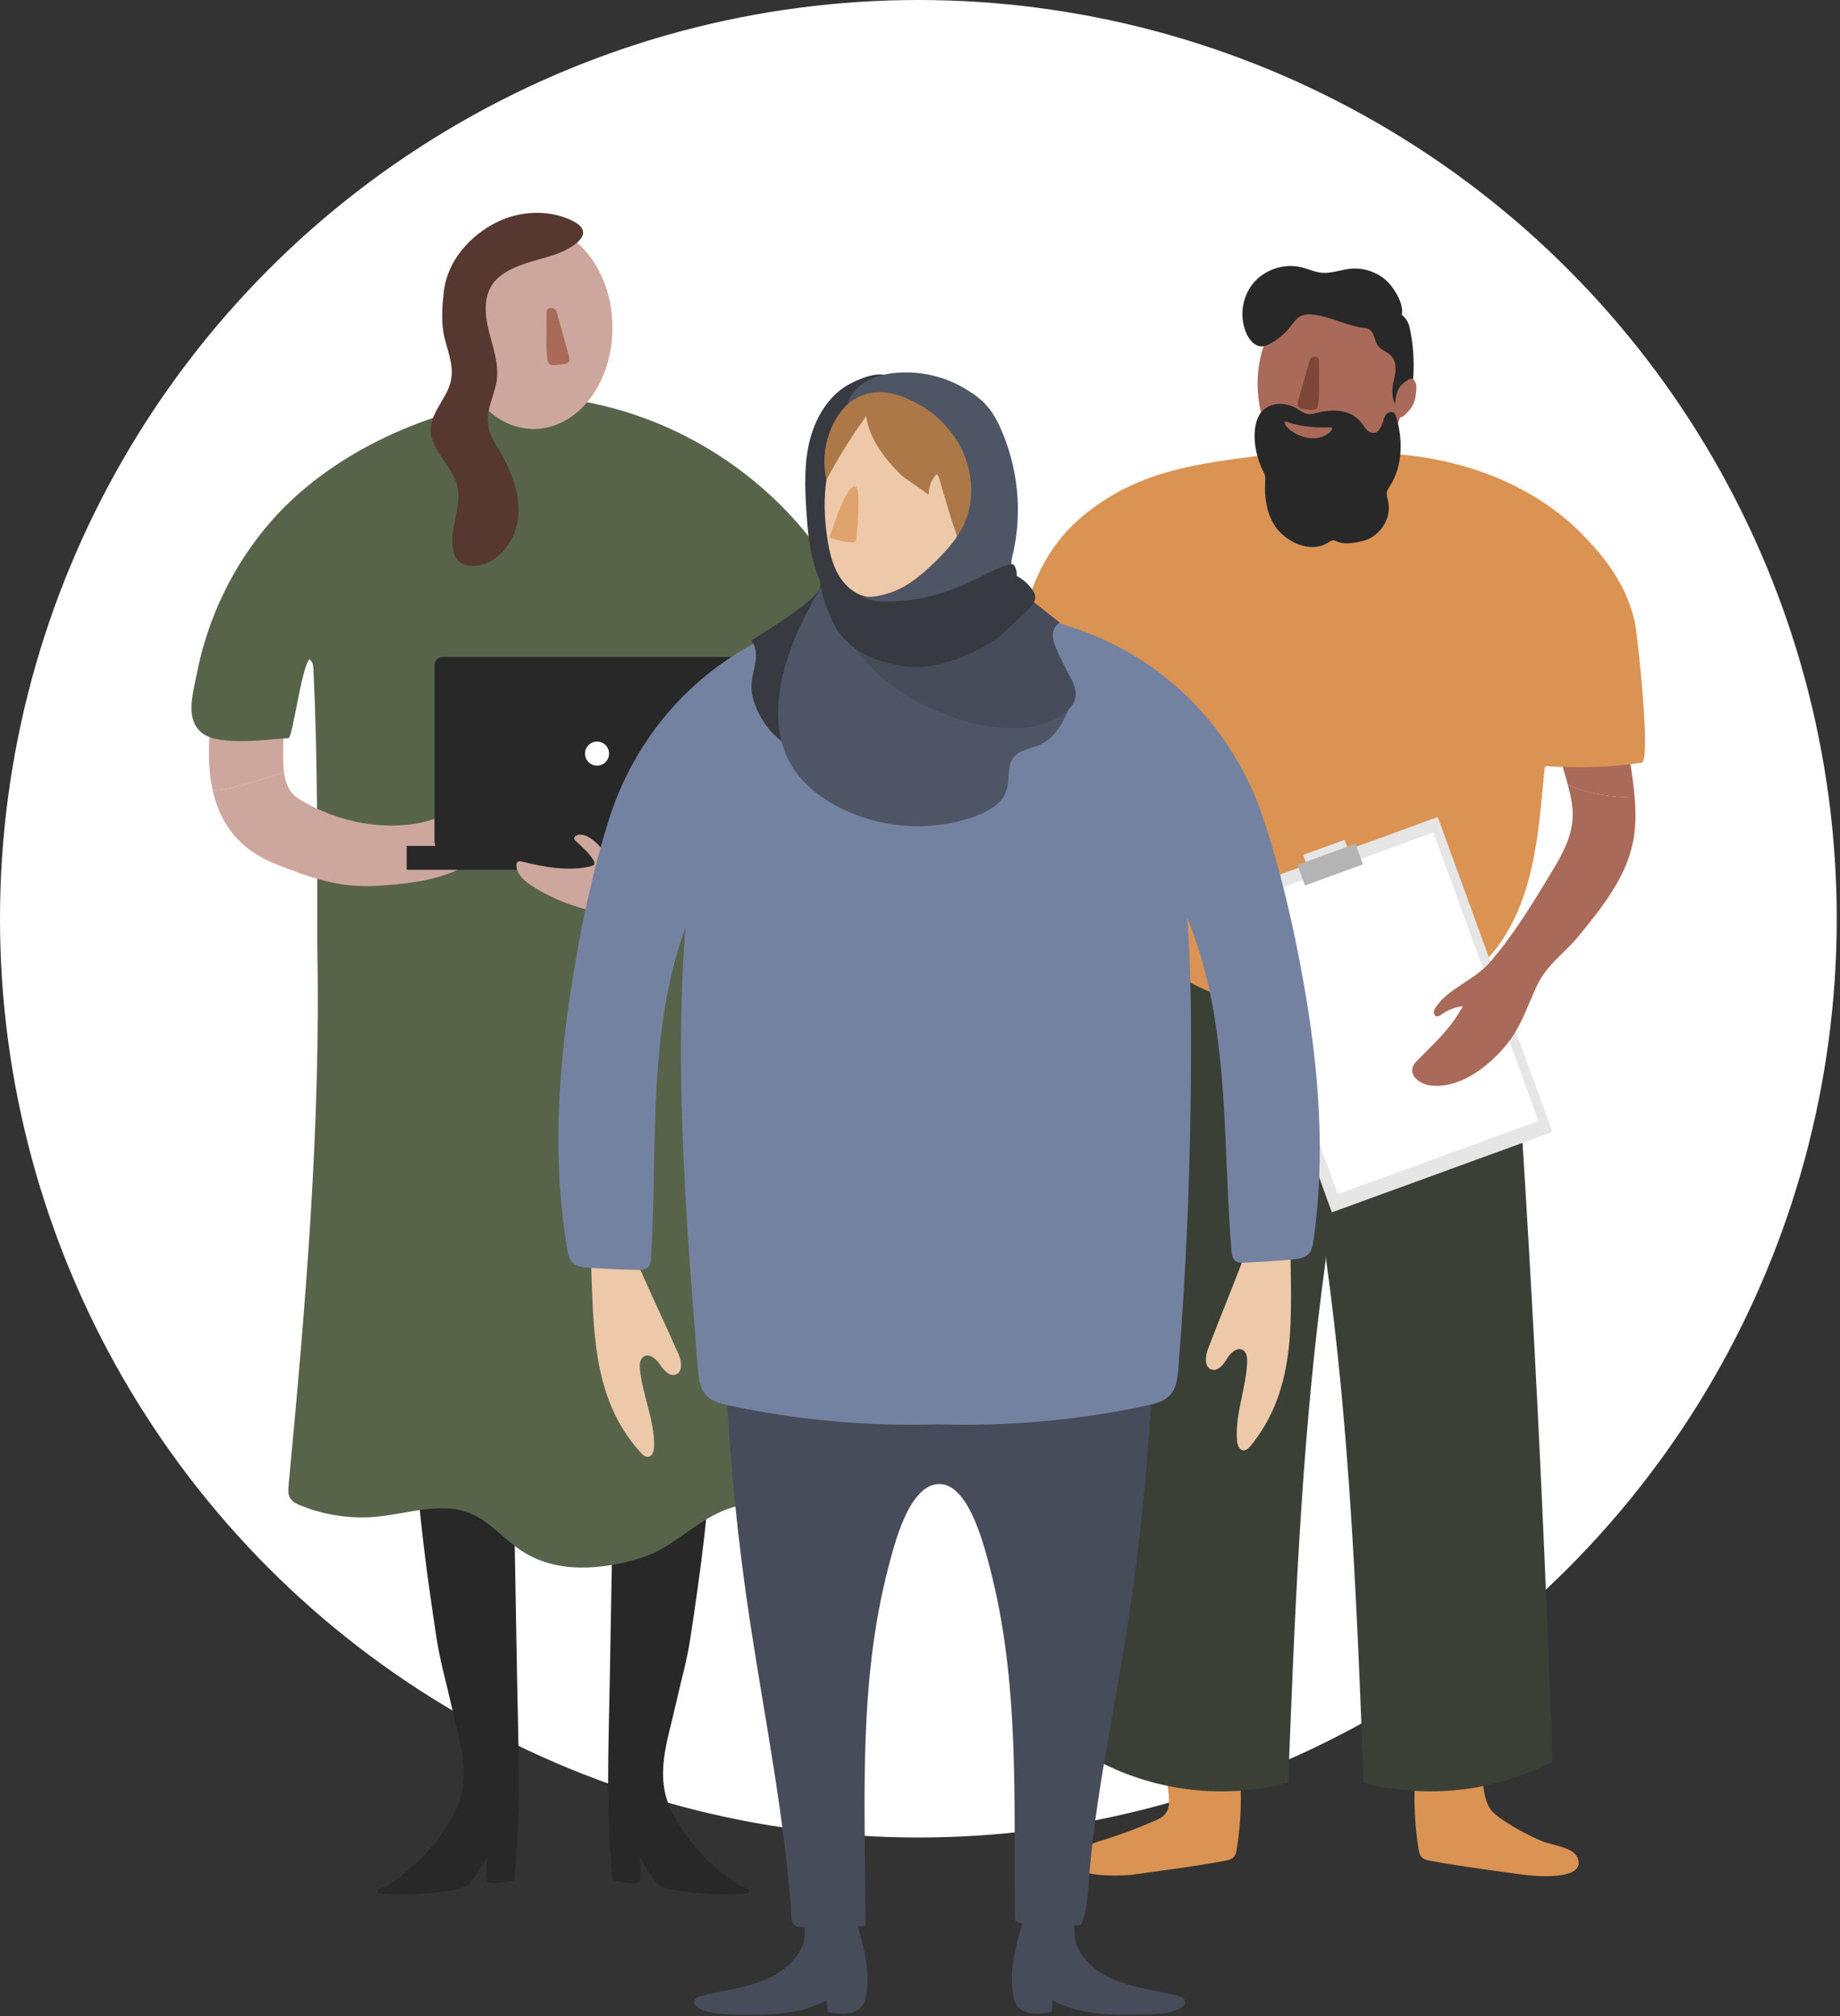
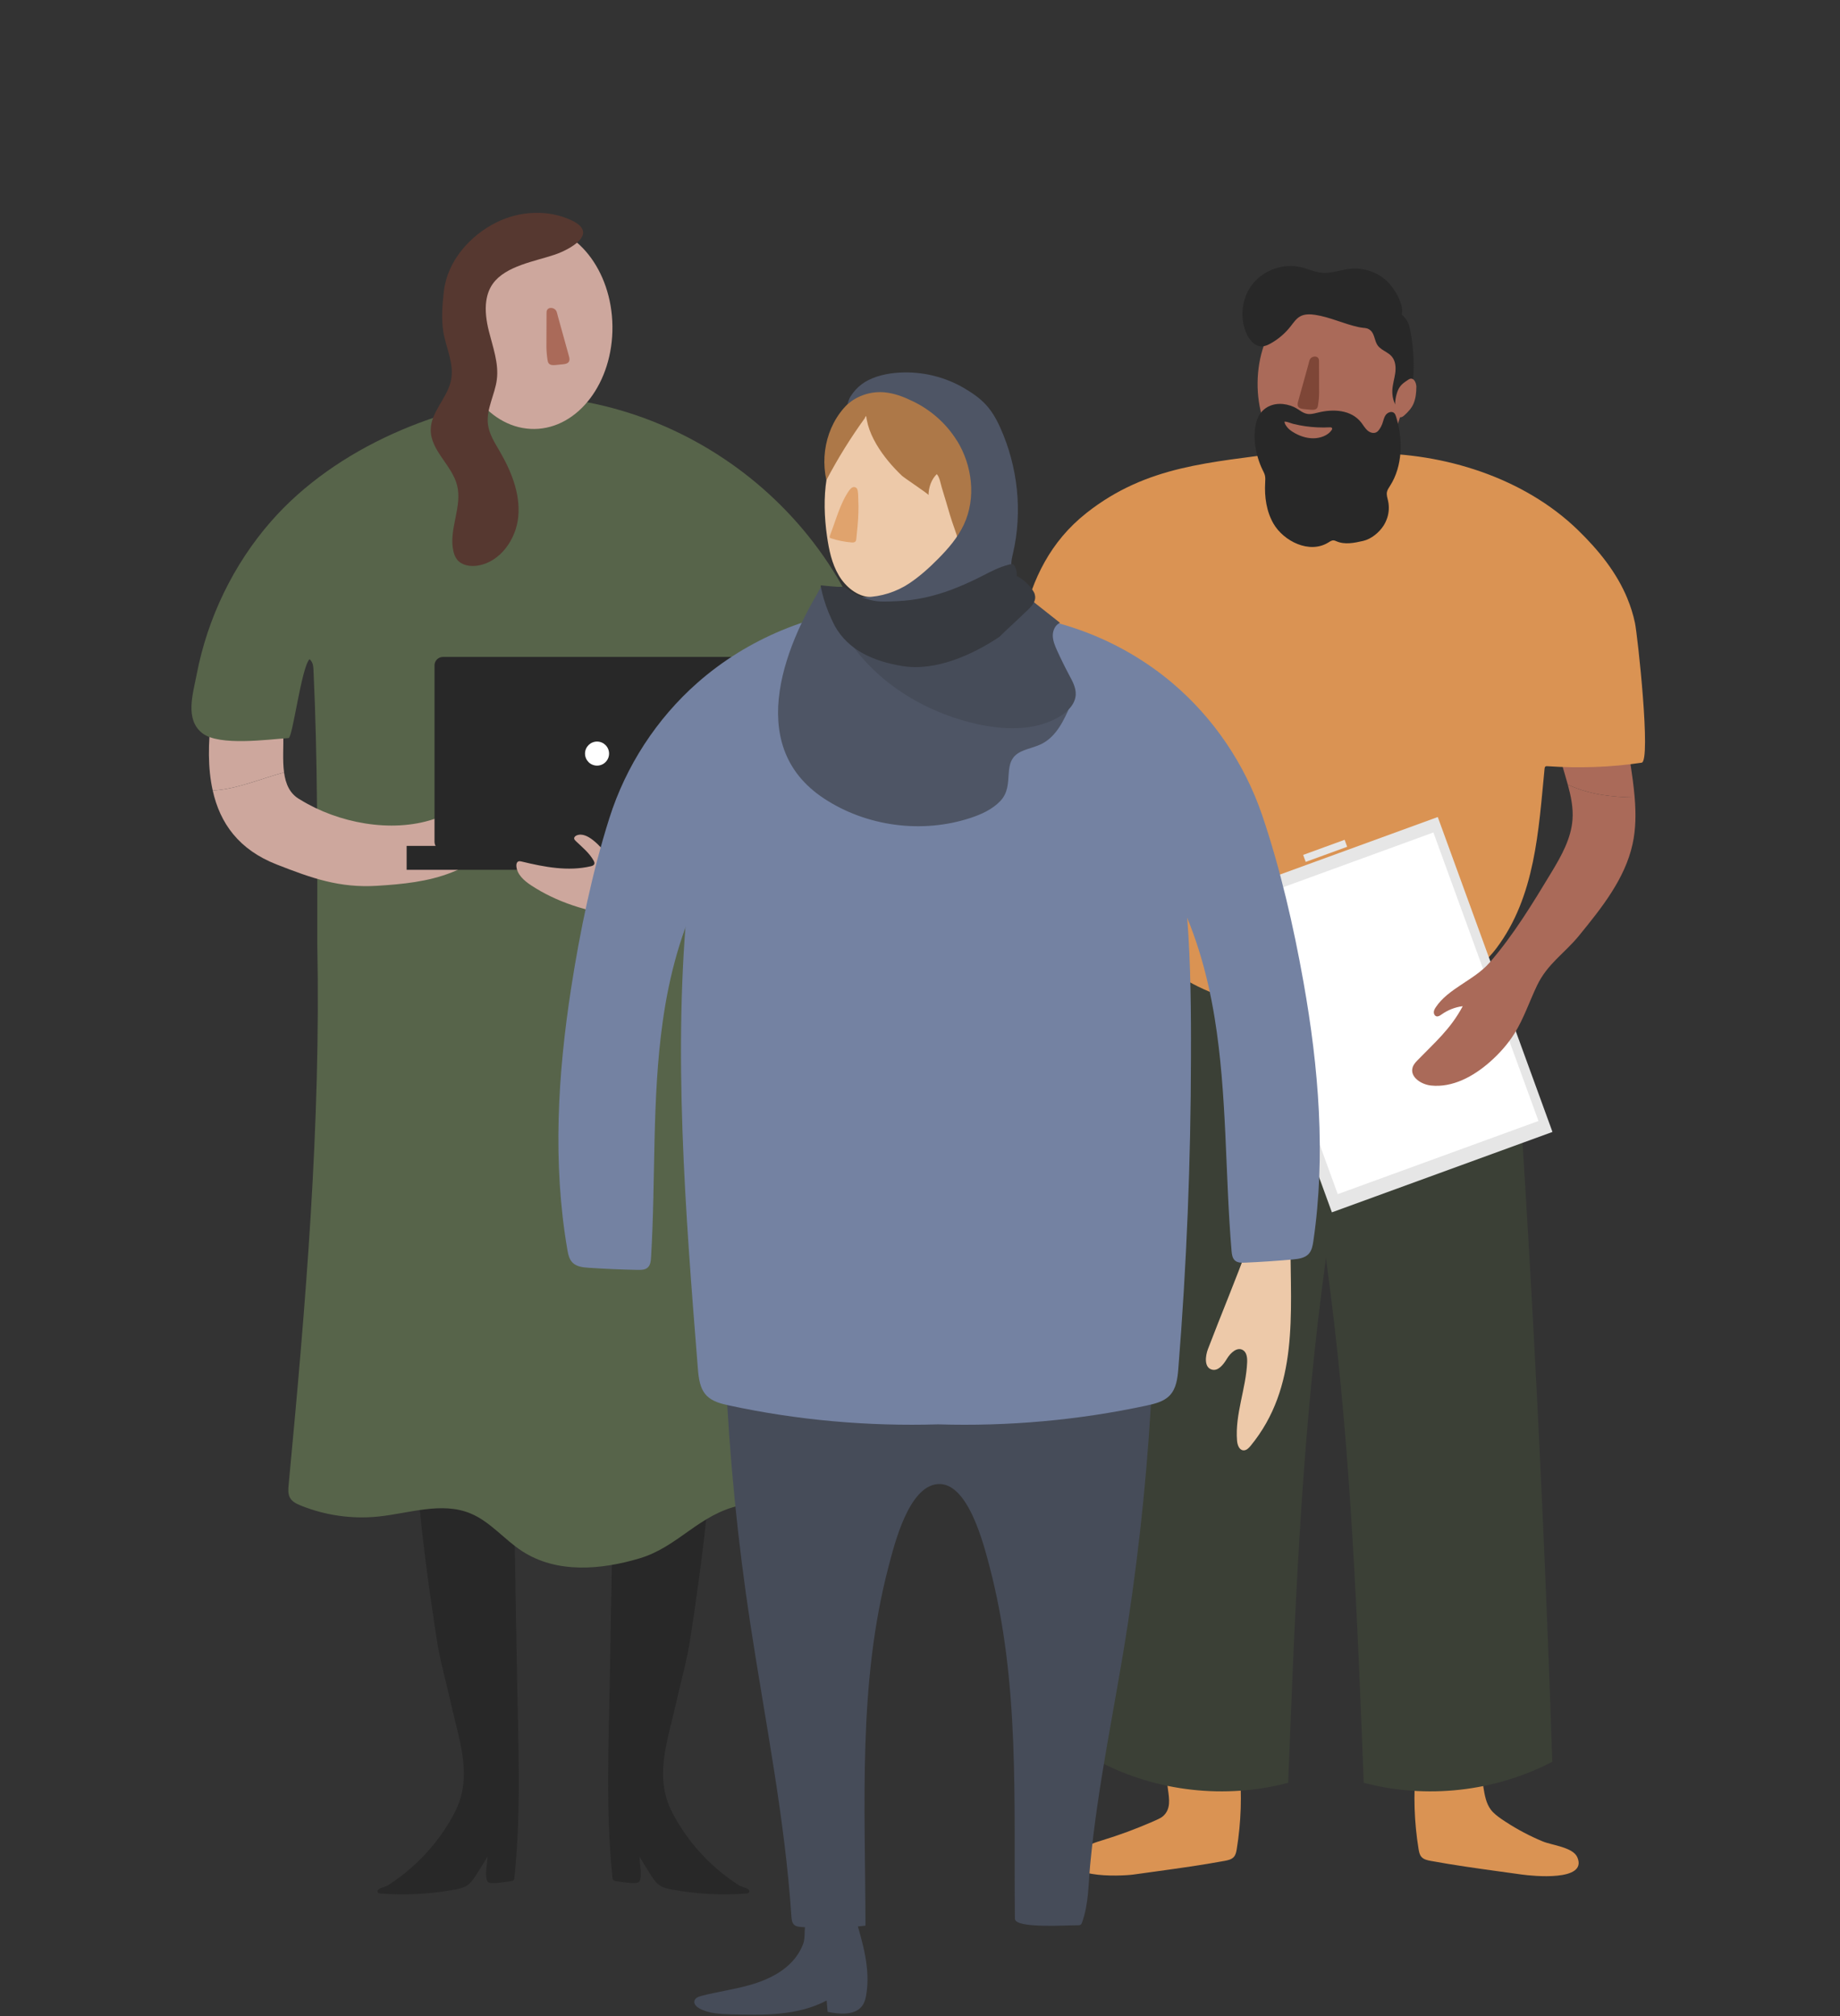
<svg xmlns="http://www.w3.org/2000/svg" width="346" height="379" viewBox="0 0 346 379" fill="none">
  <rect x="0" y="0" width="346" height="379" fill="#333333" stroke="none" />
  <g clip-path="url(#clip0_6635_95297)">
-     <circle cx="172.694" cy="172.694" r="172.694" fill="white" />
    <path d="M216.427 342.544C213.478 343.824 210.458 344.933 207.391 345.877C205.97 346.313 204.478 346.749 203.422 347.787C197.884 353.237 210.847 352.665 213.089 352.358C214.51 352.164 215.925 351.963 217.347 351.769C221.67 351.173 225.993 350.571 230.287 349.781C230.924 349.663 231.602 349.516 232.027 349.026C232.375 348.631 232.475 348.082 232.563 347.563C233.389 342.509 233.554 337.348 233.065 332.252C233.029 331.899 232.976 331.509 232.717 331.262C232.445 331.008 232.038 330.984 231.673 330.973C229.29 330.914 222.673 329.522 220.75 331.244C217.577 334.093 221.605 338.699 218.751 341.335C218.403 341.654 217.966 341.86 217.536 342.055C217.17 342.22 216.804 342.385 216.433 342.544H216.427Z" fill="#DA9353" />
    <path d="M283.226 342.503C285.402 343.919 287.703 345.128 290.097 346.124C291.843 346.85 295.777 347.204 296.603 349.097C298.625 353.744 287.992 352.606 286.228 352.358C284.807 352.164 283.391 351.963 281.97 351.769C277.647 351.173 273.324 350.571 269.03 349.781C268.393 349.663 267.715 349.516 267.29 349.026C266.942 348.631 266.842 348.083 266.753 347.564C265.928 342.509 265.763 337.348 266.252 332.253C266.287 331.899 266.341 331.51 266.6 331.262C266.871 331.008 267.278 330.985 267.644 330.973C270.239 330.908 272.805 330.236 275.406 330.395C279.021 330.613 278.443 332.913 278.956 336.015C279.192 337.466 279.457 338.976 280.336 340.15C280.879 340.869 281.616 341.412 282.353 341.925C282.642 342.12 282.925 342.314 283.22 342.503H283.226Z" fill="#DA9353" />
    <path d="M249.248 237.102C251.549 220.104 254.262 203.001 253.141 185.826C252.587 177.28 251.053 174.744 242.177 175.151C234.044 175.528 225.999 177.339 219.853 183.019C212.027 190.249 213.059 204.027 212.446 213.617C211.62 226.669 210.859 239.721 210.163 252.779C208.771 278.894 207.645 305.022 206.778 331.156C217.565 336.782 230.47 338.221 242.236 335.101C243.427 304.279 244.624 273.409 248.505 242.811C248.747 240.906 249.001 239.007 249.254 237.102H249.248Z" fill="#3B4036" />
    <path d="M249.425 237.102C247.125 220.104 244.412 203.001 245.533 185.826C246.087 177.28 247.621 174.744 256.497 175.151C264.63 175.528 272.675 177.339 278.82 183.019C286.647 190.249 285.615 204.027 286.228 213.617C287.054 226.669 287.815 239.721 288.511 252.779C289.902 278.894 291.029 305.022 291.896 331.156C281.109 336.782 268.204 338.221 256.438 335.101C255.247 304.279 254.049 273.409 250.168 242.811C249.927 240.906 249.673 239.007 249.419 237.102H249.425Z" fill="#3B4036" />
    <path d="M209.656 114.951C199.494 112.704 195.601 110.457 193.148 121.38C191.626 128.139 192.204 135.163 191.019 141.958C190.128 147.042 189.244 152.261 190.234 157.327C191.514 163.868 195.767 169.43 199.895 174.738C203.971 179.969 208.046 185.207 212.115 190.438C213.136 191.747 214.15 193.057 215.171 194.366C215.619 194.944 217.547 198.194 218.19 198.241C219.647 198.347 222.525 192.16 223.316 190.892C223.433 190.704 223.557 190.497 223.557 190.273C223.557 190.002 223.38 189.76 223.215 189.548C221.239 187.029 219.635 184.34 217.718 181.768C213.201 175.711 209.049 169.394 205.303 162.86C203.528 159.769 201.812 156.496 201.629 152.957C201.487 150.085 202.372 147.266 203.257 144.517C206.005 135.942 208.754 127.36 211.502 118.785C211.832 117.747 212.121 116.479 211.355 115.688C210.924 115.24 210.275 115.087 209.662 114.951H209.656Z" fill="#B18264" />
    <path d="M306.564 143.296C305.538 136.478 306.275 129.466 304.913 122.677C302.713 111.696 298.767 113.854 288.558 115.865C287.944 115.989 287.29 116.131 286.847 116.567C286.069 117.34 286.323 118.62 286.629 119.664C289.177 128.304 291.725 136.944 294.273 145.585C294.462 146.216 294.644 146.853 294.815 147.49C299.009 149.407 303.196 149.825 307.39 149.902C307.207 147.696 306.888 145.484 306.558 143.302L306.564 143.296Z" fill="#AA6A59" />
    <path d="M306.021 112.498C304.016 107.632 300.666 103.474 296.785 99.694C286.611 89.779 271.501 85.09 257.5 85.214C254.828 84.766 252.138 84.388 249.443 84.194C246.748 84.324 244.047 84.642 241.363 85.031C227.757 87.001 215.749 87.391 204.313 96.414C190.618 107.225 191.19 124.518 189.067 140.631C188.978 141.291 188.913 142.023 189.314 142.553C189.698 143.055 190.376 143.202 190.995 143.296C196.604 144.193 202.272 143.739 207.881 143.432C207.627 143.45 208.488 155.617 208.618 156.655C209.526 163.968 211.036 171.482 215.324 177.475C221.682 186.351 235.795 190.155 248.205 190.733C260.62 190.438 274.822 186.964 281.386 178.241C288.711 168.504 289.307 156.089 290.445 144.494C290.457 144.346 290.486 144.187 290.598 144.093C290.705 144.004 290.864 144.01 290.999 144.022C296.856 144.417 302.878 144.24 308.699 143.361C310.516 143.084 307.932 119.398 307.443 117.08C307.107 115.488 306.623 113.966 306.021 112.51V112.498Z" fill="#DA9353" />
    <path d="M270.364 153.572L228.886 168.685L250.454 227.879L291.932 212.766L270.364 153.572Z" fill="#E6E6E6" />
    <path d="M269.541 156.477L231.798 170.229L251.557 224.458L289.3 210.706L269.541 156.477Z" fill="white" />
-     <path d="M254.881 158.598L243.981 162.569L245.392 166.443L256.292 162.471L254.881 158.598Z" fill="#B4B4B4" />
    <path d="M252.847 157.852L245.05 160.693L245.528 162.007L253.325 159.166L252.847 157.852Z" fill="#E6E6E6" />
    <path d="M294.815 147.484C295.405 149.643 295.865 151.837 295.7 154.054C295.441 157.587 293.642 160.819 291.802 163.868C288.275 169.707 284.553 175.847 280.053 180.996C277.246 184.216 272.297 185.808 269.974 189.353C269.791 189.63 269.626 189.931 269.62 190.261C269.608 190.592 269.797 190.945 270.115 191.034C270.457 191.122 270.793 190.886 271.082 190.68C272.256 189.848 273.636 189.306 275.058 189.129C272.787 193.405 269.814 195.941 266.517 199.332C266.128 199.727 265.757 200.17 265.615 200.706C265.137 202.464 267.255 203.844 269.071 204.039C273.135 204.481 277.063 202.334 280.13 199.639C281.899 198.082 283.497 196.307 284.754 194.313C286.529 191.482 287.585 188.268 289.024 185.254C290.988 181.137 294.202 179.209 296.927 175.865C301.179 170.657 305.556 165.195 306.989 158.684C307.626 155.8 307.632 152.851 307.39 149.896C303.196 149.814 299.009 149.401 294.815 147.484Z" fill="#AA6A59" />
    <path d="M264.211 72.208C264.325 62.362 258.209 54.309 250.552 54.221C242.894 54.132 236.595 62.043 236.481 71.889C236.368 81.735 242.484 89.789 250.141 89.877C257.798 89.965 264.098 82.055 264.211 72.208Z" fill="#AA6A59" />
    <path d="M260.714 66.205C261.086 66.435 261.439 66.689 261.717 67.013C262.424 67.851 262.513 69.054 262.365 70.139C262.212 71.224 261.864 72.28 261.817 73.377C261.776 74.415 262.029 75.689 262.702 76.509C263.651 77.665 264.742 77.158 265.043 75.813C266.093 71.089 266.087 66.152 265.043 61.44C264.624 59.553 262.713 58.22 260.914 57.789C259.068 57.347 257.034 57.789 255.542 58.963C255.217 59.216 254.899 59.535 254.846 59.948C254.769 60.591 255.376 61.104 255.972 61.346C256.574 61.581 257.252 61.688 257.73 62.118C258.496 62.808 258.455 64.029 259.033 64.884C259.44 65.48 260.095 65.822 260.708 66.205H260.714Z" fill="#282828" />
    <path d="M239.204 64.401C239.11 64.454 239.016 64.513 238.921 64.566C238.396 64.855 237.83 65.114 237.234 65.114C235.99 65.114 235.029 64.005 234.486 62.885C233.017 59.836 233.466 55.961 235.589 53.33C237.712 50.7 241.404 49.444 244.695 50.234C245.987 50.547 247.214 51.142 248.535 51.266C250.34 51.437 252.097 50.706 253.902 50.523C256.355 50.275 258.909 51.101 260.732 52.77C262.106 54.026 264.506 57.73 263.374 59.671C262.076 61.894 257.564 61.929 255.488 61.487C252.699 60.891 250.086 59.594 247.267 59.175C246.335 59.039 245.326 59.01 244.501 59.464C243.722 59.889 243.215 60.679 242.666 61.375C241.717 62.584 240.537 63.616 239.21 64.401H239.204Z" fill="#282828" />
    <path d="M248.051 73.802C248.045 71.861 248.039 69.921 248.033 67.981C248.033 67.786 248.033 67.585 247.951 67.414C247.744 66.966 247.143 66.942 246.754 67.137C246.223 67.403 246.211 67.863 246.064 68.411C245.415 70.747 244.766 73.076 244.117 75.412C244.023 75.748 243.934 76.131 244.117 76.432C244.324 76.774 244.778 76.845 245.173 76.886C245.592 76.928 246.016 76.969 246.435 77.01C246.872 77.052 247.385 77.063 247.65 76.721C247.786 76.55 247.821 76.326 247.857 76.108C247.98 75.317 248.045 74.598 248.051 73.802Z" fill="#7E4637" />
    <path d="M260.85 97.376C261.186 96.343 261.257 95.229 261.021 94.167C260.897 93.607 260.69 93.035 260.808 92.469C260.897 92.062 261.145 91.708 261.369 91.354C263.799 87.591 263.84 82.478 262.519 78.308C262.442 78.06 262.348 77.8 262.153 77.629C261.699 77.228 260.938 77.511 260.578 78.001C260.224 78.496 260.13 79.122 259.918 79.694C259.782 80.059 259.593 80.413 259.363 80.732C259.216 80.938 259.039 81.133 258.815 81.251C258.272 81.54 257.582 81.304 257.128 80.897C256.674 80.49 256.373 79.942 255.996 79.452C254.073 76.963 250.623 76.845 247.809 77.559C247.314 77.683 246.807 77.812 246.294 77.83C245.073 77.877 244.347 76.969 243.303 76.497C242.454 76.114 241.516 75.901 240.579 75.919C238.644 75.954 237.01 77.063 236.379 78.915C235.394 81.811 236.096 85.597 237.406 88.293C237.577 88.647 237.777 89.001 237.866 89.384C237.966 89.82 237.931 90.275 237.907 90.723C237.754 93.389 238.143 96.149 239.482 98.449C241.387 101.711 246.211 104.176 249.779 101.976C250.098 101.781 250.434 101.534 250.811 101.575C250.988 101.593 251.154 101.675 251.319 101.746C252.888 102.424 254.686 102.053 256.35 101.669C257.865 101.321 259.375 100.065 260.195 98.762C260.466 98.325 260.685 97.859 260.844 97.37L260.85 97.376Z" fill="#282828" />
    <path d="M250.051 80.331C250.174 80.325 250.31 80.319 250.404 80.384C250.57 80.496 250.499 80.714 250.393 80.862C249.72 81.841 248.305 82.389 246.931 82.383C245.556 82.383 244.235 81.894 243.144 81.216C242.678 80.927 242.23 80.579 241.941 80.16C241.752 79.888 241.522 79.564 241.558 79.246C242.077 79.246 242.725 79.564 243.239 79.688C243.958 79.865 244.689 80.006 245.427 80.113C246.948 80.331 248.505 80.407 250.045 80.325L250.051 80.331Z" fill="#AA6A59" />
    <path d="M266.335 72.705C266.335 73.766 266.217 74.858 265.827 75.819C265.468 76.704 264.754 77.464 264.093 78.054C263.881 78.243 263.645 78.42 263.386 78.438C263.032 78.455 262.707 78.154 262.554 77.783C262.3 77.187 262.312 76.244 262.359 75.589C262.407 74.875 262.566 74.156 262.819 73.501C263.256 72.369 263.987 71.92 264.854 71.348C265.721 70.776 266.293 71.732 266.346 72.705H266.335Z" fill="#AA6A59" />
    <path d="M164.513 136.46C164.534 136.15 164.539 135.802 164.326 135.578C164.122 135.375 163.807 135.359 163.518 135.353C159.119 135.305 154.715 135.252 150.316 135.204C149.867 138.737 149.423 142.275 148.98 145.814C153.208 148.128 157.895 149.566 162.604 151.234C163.524 146.354 164.165 141.42 164.518 136.465L164.513 136.46Z" fill="#BA998E" />
    <path d="M53.26 137.924C53.217 136.893 53.148 135.797 52.565 134.979C51.667 133.718 49.94 133.638 48.492 133.905C47.043 134.172 45.536 134.68 44.136 134.188C42.693 133.686 40.811 132.339 40.004 133.729C39.833 134.023 39.785 134.375 39.742 134.717C39.117 139.704 39.069 144.419 39.999 148.583C44.291 148.412 49.133 146.348 53.415 145.188C53.094 142.821 53.356 140.153 53.254 137.924H53.26Z" fill="#CDA79D" />
    <path d="M115.477 271.081C116.733 271.001 133.997 270.173 133.997 269.061C133.522 282.199 131.763 295.225 129.78 308.155C129.16 312.212 128 316.183 127.118 320.171C125.563 327.242 122.896 333.94 126.423 340.717C128.054 343.849 130.16 346.73 132.634 349.248C133.896 350.531 135.248 351.717 136.686 352.797C137.402 353.337 138.14 353.85 138.899 354.337C139.46 354.695 140.182 354.764 140.679 355.096C140.893 355.24 140.999 355.566 140.828 355.758C140.716 355.887 140.529 355.908 140.358 355.919C135.686 356.277 130.972 356.026 126.365 355.17C125.563 355.021 124.745 354.844 124.066 354.395C123.371 353.93 122.885 353.219 122.431 352.514C121.677 351.359 120.955 350.189 120.255 348.997C120.223 350.141 120.859 352.669 120.223 353.668C119.806 354.321 116.717 353.679 115.92 353.604C115.696 353.583 115.45 353.551 115.311 353.38C115.209 353.257 115.188 353.086 115.172 352.931C113.884 340.514 114.45 328.097 114.67 315.622C114.931 300.773 115.199 285.93 115.461 271.081H115.477Z" fill="#282828" />
    <path d="M96.432 271.081C95.176 271.001 77.911 270.173 77.911 269.061C78.387 282.199 80.146 295.225 82.129 308.155C82.749 312.212 83.909 316.183 84.79 320.171C86.346 327.242 89.013 333.94 85.485 340.717C83.855 343.849 81.749 346.73 79.274 349.248C78.013 350.531 76.661 351.717 75.223 352.797C74.507 353.337 73.769 353.85 73.01 354.337C72.449 354.695 71.727 354.764 71.23 355.096C71.016 355.24 70.909 355.566 71.08 355.758C71.193 355.887 71.38 355.908 71.551 355.919C76.222 356.277 80.937 356.026 85.544 355.17C86.346 355.021 87.164 354.844 87.843 354.395C88.537 353.93 89.024 353.219 89.478 352.514C90.232 351.359 90.953 350.189 91.654 348.997C91.686 350.141 91.05 352.669 91.686 353.668C92.103 354.321 95.192 353.679 95.989 353.604C96.213 353.583 96.459 353.551 96.598 353.38C96.699 353.257 96.721 353.086 96.737 352.931C98.025 340.514 97.458 328.097 97.239 315.622C96.977 300.773 96.71 285.93 96.448 271.081H96.432Z" fill="#282828" />
    <path d="M146.061 130.441C145.511 128.806 145.046 127.582 144.811 127.683C143.838 128.089 143.709 129.399 143.736 130.452C144.527 162.159 143.293 193.61 147.943 225.114C149.525 235.82 151.454 246.473 153.459 257.109C153.87 259.285 156.874 283.151 158.189 283.332C151.877 282.477 145.409 281.622 139.177 282.963C131.464 284.62 127.535 290.751 120.277 292.916C113.093 295.059 104.733 295.834 98.159 291.553C94.78 289.351 92.156 285.978 88.425 284.455C83.016 282.242 76.949 284.46 71.139 285.059C66.206 285.567 61.154 284.85 56.558 282.99C55.783 282.68 54.975 282.29 54.553 281.568C54.131 280.847 54.195 279.949 54.275 279.115C57.488 245.083 60.342 211.633 59.663 177.403C59.663 160.278 59.759 142.938 58.942 125.828C58.904 125.043 58.792 124.423 58.204 123.899C56.654 125.513 55.034 138.683 54.265 138.731C50.496 138.972 41.228 140.298 38.053 137.823C34.728 135.23 36.273 130.468 36.984 126.764C39.026 116.17 43.868 106.11 50.977 97.991C63.095 84.142 83.059 75.82 101.259 74.516C117.812 75.323 133.735 82.474 145.692 93.881C151.748 99.659 156.789 106.511 160.402 114.059C162.439 118.313 169.248 132.627 165.79 137.149C165.378 137.684 164.652 137.844 163.989 137.951C160.52 138.507 152.048 140.073 148.926 138.005C148.269 137.572 147.034 133.349 146.061 130.441Z" fill="#57644A" />
    <path d="M100.501 80.632C108.722 80.537 115.287 71.892 115.165 61.321C115.044 50.751 108.281 42.258 100.06 42.353C91.839 42.448 85.273 51.094 85.395 61.664C85.517 72.234 92.28 80.727 100.501 80.632Z" fill="#CDA79D" />
    <path d="M91.445 56.524C91.173 58.389 91.466 60.404 91.932 62.259C92.68 65.252 93.813 68.272 93.428 71.33C93.07 74.195 91.392 76.905 91.755 79.764C91.985 81.598 93.027 83.212 93.957 84.81C96.127 88.536 97.843 92.753 97.464 97.045C97.084 101.343 94.091 105.635 89.831 106.314C88.436 106.538 86.838 106.287 85.956 105.186C85.587 104.721 85.379 104.149 85.25 103.566C84.336 99.509 86.982 95.239 85.95 91.208C84.983 87.429 80.958 84.677 80.996 80.775C81.028 77.407 84.122 74.815 84.801 71.517C85.448 68.363 83.882 65.45 83.374 62.42C82.963 59.972 83.182 57.171 83.47 54.712C84.138 49.068 88.35 44.3 93.321 41.814C97.71 39.617 103.103 39.324 107.529 41.44C112.777 43.952 106.978 46.962 104.338 47.86C100.655 49.116 95.085 49.96 92.68 53.322C91.996 54.279 91.616 55.37 91.451 56.519L91.445 56.524Z" fill="#563830" />
    <path d="M102.75 65.162C102.755 63.077 102.761 60.998 102.771 58.913C102.771 58.705 102.771 58.491 102.862 58.304C103.081 57.823 103.728 57.796 104.145 58.01C104.712 58.298 104.722 58.79 104.888 59.378C105.583 61.885 106.278 64.386 106.973 66.893C107.074 67.257 107.17 67.668 106.973 67.989C106.753 68.353 106.267 68.433 105.839 68.475C105.39 68.518 104.936 68.566 104.487 68.609C104.022 68.657 103.472 68.668 103.183 68.299C103.039 68.112 102.996 67.871 102.958 67.642C102.825 66.792 102.761 66.022 102.75 65.167V65.162Z" fill="#AA6A59" />
    <path d="M92.038 151.02C88.393 151.41 84.962 152.853 81.477 153.997C73.56 156.595 63.597 154.719 56.467 150.314C54.473 149.24 53.709 147.337 53.415 145.188C49.133 146.348 44.291 148.411 39.999 148.582C41.372 154.756 44.905 159.711 52.046 162.501C58.589 165.056 63.811 166.943 70.92 166.499C75.688 166.205 80.525 165.735 84.967 163.971C87.474 162.977 89.804 161.587 92.119 160.208C95.443 158.225 98.768 156.242 102.093 154.259C99.693 151.49 95.678 150.63 92.033 151.02H92.038Z" fill="#CDA79D" />
    <path d="M142.833 159H76.468V163.495H142.833V159Z" fill="#282828" />
    <path d="M141.24 123.482H83.299C82.419 123.482 81.706 124.195 81.706 125.075V158.225C81.706 159.105 82.419 159.818 83.299 159.818H141.24C142.12 159.818 142.833 159.105 142.833 158.225V125.075C142.833 124.195 142.12 123.482 141.24 123.482Z" fill="#282828" />
    <path d="M148.974 145.808C148.483 149.71 147.991 153.612 147.499 157.514C147.349 158.674 147.189 159.882 146.553 160.865C144.714 163.693 136.44 163.164 133.415 163.265C128.455 163.431 123.489 163.169 118.539 162.907C115.017 162.72 114.071 159.909 111.495 157.904C110.618 157.22 109.463 156.589 108.437 157.028C108.191 157.129 107.945 157.343 107.967 157.61C107.983 157.792 108.122 157.942 108.255 158.07C109.463 159.23 110.81 160.304 111.623 161.763C111.73 161.961 111.837 162.196 111.756 162.405C111.666 162.661 111.361 162.763 111.099 162.827C106.828 163.832 102.36 162.971 98.1 161.94C97.881 161.886 97.635 161.833 97.432 161.94C97.148 162.084 97.079 162.458 97.1 162.774C97.196 164.35 98.543 165.537 99.864 166.408C109.581 172.806 122.03 173.02 133.254 173.336C138.722 173.491 145.329 172.721 150.781 170.155C154.293 168.504 157.329 166.109 159.28 162.726C160.456 160.689 161.06 158.375 161.583 156.082C161.952 154.473 162.289 152.859 162.594 151.239C157.885 149.571 153.197 148.139 148.969 145.819L148.974 145.808Z" fill="#CDA79D" />
    <path d="M112.27 143.911C113.518 143.911 114.531 142.899 114.531 141.65C114.531 140.401 113.518 139.389 112.27 139.389C111.021 139.389 110.009 140.401 110.009 141.65C110.009 142.899 111.021 143.911 112.27 143.911Z" fill="white" />
    <path d="M212.068 305.3C214.441 289.789 215.992 274.1 216.721 258.357C216.827 255.991 216.914 253.565 216.297 251.318C215.482 248.322 213.646 246.89 211.2 246.234C199.839 243.185 188.226 241.806 176.586 241.574C164.947 241.806 153.327 243.185 141.972 246.234C139.527 246.89 137.69 248.322 136.875 251.318C136.259 253.565 136.345 255.991 136.451 258.357C137.173 274.1 138.731 289.789 141.104 305.3C143.908 323.654 147.58 341.663 148.82 360.23C148.859 360.806 148.926 361.443 149.363 361.82C149.701 362.112 150.178 362.165 150.623 362.205C154.659 362.543 158.729 362.457 162.746 361.953C162.719 339.343 161.281 316.568 167.081 294.482C168.201 290.227 170.846 279.429 176.301 278.958C182.028 278.468 184.984 290.313 186.085 294.482C191.805 316.257 190.605 338.402 190.844 360.647C190.864 362.563 200.76 361.847 202.623 361.887C202.855 361.887 203.12 361.887 203.279 361.721C203.365 361.635 203.411 361.509 203.458 361.396C204.75 357.804 204.644 354.291 204.996 350.565C206.447 335.168 209.755 320.433 212.068 305.3Z" fill="#464C59" />
    <path d="M158.411 360.369C156.621 360.263 152.512 359.381 151.617 361.264C151.113 362.318 151.497 364.101 151.053 365.32C150.55 366.692 149.721 367.958 148.687 368.992C146.553 371.133 143.676 372.38 140.759 373.182C137.843 373.984 134.834 374.401 131.91 375.157C131.347 375.303 130.691 375.555 130.571 376.131C130.446 376.734 131.009 377.245 131.552 377.537C133.322 378.484 135.417 378.564 137.425 378.624C143.563 378.803 150.026 378.909 155.448 376.025C155.508 376.734 155.567 377.45 155.627 378.16C157.993 378.637 160.996 378.869 162.275 376.821C162.62 376.27 162.772 375.621 162.885 374.978C163.72 370.166 162.242 365.214 160.89 360.641C160.87 360.568 159.803 360.468 158.411 360.389V360.369Z" fill="#464C59" />
-     <path d="M194.993 360.369C196.783 360.263 200.893 359.381 201.787 361.264C202.291 362.318 201.907 364.101 202.351 365.32C202.855 366.692 203.683 367.958 204.717 368.992C206.852 371.133 209.728 372.38 212.645 373.182C215.561 373.984 218.571 374.401 221.494 375.157C222.057 375.303 222.713 375.555 222.833 376.131C222.959 376.734 222.395 377.245 221.852 377.537C220.082 378.484 217.987 378.564 215.979 378.624C209.841 378.803 203.378 378.909 197.956 376.025C197.897 376.734 197.837 377.45 197.777 378.16C195.411 378.637 192.408 378.869 191.129 376.821C190.784 376.27 190.632 375.621 190.519 374.978C189.684 370.166 191.162 365.214 192.514 360.641C192.534 360.568 193.601 360.468 194.993 360.389V360.369Z" fill="#464C59" />
-     <path d="M127.549 254.433C124.732 248.057 121.709 241.819 118.992 235.396C118.906 235.197 118.819 234.992 118.64 234.859C118.455 234.72 118.203 234.7 117.971 234.694C115.644 234.588 113.298 234.806 111.038 235.35C111.727 248.693 110.852 262.473 120.483 273.046C120.861 273.463 121.345 273.901 121.902 273.828C122.69 273.722 122.969 272.721 122.989 271.926C123.128 266.968 120.795 262.268 120.337 257.336C120.258 256.488 120.311 255.474 121.027 255.003C122.087 254.301 123.393 255.427 124.102 256.481C124.811 257.535 125.879 258.795 127.072 258.357C128.47 257.853 128.159 255.799 127.556 254.44L127.549 254.433Z" fill="#EDC9A9" />
    <path d="M227.161 253.545C229.647 247.036 232.338 240.646 234.731 234.091C234.804 233.885 234.883 233.673 235.049 233.54C235.228 233.395 235.473 233.361 235.705 233.335C238.025 233.11 240.378 233.209 242.665 233.633C242.665 246.996 244.243 260.71 235.175 271.76C234.817 272.197 234.36 272.661 233.796 272.615C233.001 272.549 232.676 271.568 232.616 270.766C232.219 265.821 234.313 261.009 234.519 256.057C234.552 255.202 234.446 254.195 233.71 253.764C232.616 253.121 231.37 254.314 230.714 255.401C230.058 256.488 229.057 257.8 227.844 257.429C226.425 256.998 226.631 254.93 227.161 253.538V253.545Z" fill="#EDC9A9" />
    <path d="M160.274 137.163C162.613 135.161 164.947 133.159 167.28 131.158C168.38 130.216 169.52 129.216 170.004 127.857C170.461 126.571 170.256 125.152 170.044 123.807C169.686 121.553 169.335 119.299 168.977 117.039C168.851 116.244 168.698 115.389 168.115 114.825C167.379 114.109 166.213 114.109 165.185 114.176C152.697 115.024 140.534 120.082 131.175 128.314C123.466 135.095 117.699 143.99 114.604 153.727C111.362 163.935 109.056 175.058 107.405 185.69C104.88 201.969 103.892 218.64 106.683 234.873C106.835 235.748 107.021 236.676 107.644 237.312C108.413 238.101 109.619 238.227 110.719 238.3C113.782 238.505 116.851 238.638 119.92 238.697C120.576 238.711 121.292 238.697 121.782 238.267C122.306 237.809 122.385 237.047 122.425 236.358C123.32 221.583 122.558 206.695 124.619 192.033C125.839 183.33 128.139 174.653 132.176 166.799C132.176 163.915 137.319 158.805 139.056 156.631C141.283 153.847 143.411 151.268 146.122 149.048C150.881 145.15 155.581 141.16 160.26 137.15L160.274 137.163Z" fill="#7482A2" />
    <path d="M192.189 137.833C189.85 135.91 187.516 133.981 185.183 132.059C184.083 131.158 182.943 130.19 182.439 128.858C181.962 127.592 182.127 126.193 182.306 124.854C182.598 122.614 182.896 120.38 183.188 118.139C183.294 117.351 183.427 116.496 183.983 115.926C184.693 115.203 185.826 115.17 186.84 115.216C199.096 115.766 211.127 120.486 220.493 128.42C228.202 134.949 234.061 143.619 237.322 153.171C240.736 163.193 243.255 174.136 245.117 184.623C247.974 200.663 249.333 217.135 246.973 233.255C246.847 234.124 246.682 235.045 246.092 235.688C245.356 236.483 244.183 236.636 243.102 236.735C240.106 237.007 237.104 237.206 234.094 237.339C233.458 237.365 232.749 237.372 232.258 236.961C231.735 236.523 231.635 235.768 231.582 235.091C230.356 220.502 230.76 205.754 228.401 191.304C227.002 182.727 224.543 174.196 220.407 166.52C220.34 163.664 215.183 158.739 213.427 156.624C211.18 153.92 209.032 151.421 206.328 149.286C201.575 145.541 196.882 141.697 192.196 137.846L192.189 137.833Z" fill="#7482A2" />
    <path d="M223.96 195.778C223.94 177.961 223.396 160.283 217.755 143.115C215.389 135.917 211.982 128.924 207.064 123.031C202.125 117.119 194.596 115.309 187.079 113.851C170.342 110.609 154.613 113.599 143.013 126.617C133.097 137.746 130.89 154.019 129.438 168.191C126.455 197.309 128.901 228.132 131.228 257.224C131.374 259.053 131.599 261.042 132.905 262.361C133.998 263.455 135.609 263.859 137.14 264.184C150.006 266.961 163.23 268.121 176.401 267.73C189.571 268.128 202.795 266.961 215.661 264.184C217.192 263.852 218.809 263.455 219.896 262.361C221.209 261.042 221.434 259.053 221.58 257.224C223.138 237.802 223.92 218.322 223.953 198.841C223.953 197.82 223.953 196.799 223.953 195.778H223.96Z" fill="#7482A2" />
-     <path d="M152.989 80.483C154.301 77.023 156.608 73.788 159.916 72.098C161.917 71.077 166.597 69.003 168.069 71.734C168.155 71.893 168.221 72.078 168.201 72.257C168.155 72.688 167.697 72.927 167.306 73.099C162.547 75.227 158.742 79.33 156.847 84.175C155.753 86.966 155.581 89.345 156.025 92.302C156.502 95.463 157.423 98.559 158.709 101.482C160.293 105.081 162.494 108.535 165.702 110.808C167.114 111.809 168.745 112.605 169.732 114.03C171.867 117.092 170.548 122.262 170.687 125.775C170.932 132.105 171.535 139.059 170.355 145.309C170.157 146.363 169.865 147.463 169.103 148.212C168.022 149.266 166.345 149.326 164.841 149.319C162.574 149.313 160.194 149.273 158.206 148.173C156.376 147.159 155.123 145.369 153.579 143.964C151.305 141.889 148.389 140.636 146.095 138.588C143.524 136.288 141.137 132.185 141.316 128.625C141.389 127.207 141.853 125.842 142.065 124.436C142.277 123.031 142.185 121.473 141.29 120.373C141.276 120.353 147.09 116.708 147.501 116.396C149.549 114.838 151.69 113.572 153.446 111.617C153.791 111.232 154.136 110.808 154.248 110.304C154.401 109.615 154.096 108.913 153.831 108.256C152.293 104.452 151.909 100.289 151.643 96.199C151.345 91.632 151.166 86.972 152.333 82.545C152.512 81.849 152.737 81.159 152.996 80.47L152.989 80.483Z" fill="#373A40" />
    <path d="M177.335 126.054C179.098 125.305 180.676 124.072 181.823 122.481C185.355 117.602 183.281 112.207 182.167 106.891C182.147 106.791 182.127 106.692 182.134 106.593C182.147 106.453 182.214 106.327 182.273 106.202C182.499 105.771 182.724 105.34 182.949 104.916C184.083 102.755 184.746 100.083 185.163 97.657C186.025 92.646 185.123 87.257 182.386 83.062C179.648 78.866 175.028 76.002 170.196 75.89C166.239 75.797 162.275 77.56 159.577 80.609C154.977 85.812 154.507 93.734 155.508 100.766C155.872 103.331 156.416 105.936 157.722 108.137C159.021 110.344 161.208 112.107 163.667 112.247C164.357 112.286 165.112 112.22 165.662 112.651C166.305 113.155 166.405 114.109 166.445 114.944C166.716 120.194 166.875 127.021 173.63 126.869C174.896 126.842 176.155 126.557 177.328 126.054H177.335Z" fill="#EDC9A9" />
    <path d="M174.611 93.071C174.611 92.839 170.077 89.876 169.573 89.398C166.325 86.303 162.255 81.1 162.898 76.135C163.236 73.57 165.298 70.746 167.843 70.342C170.905 69.865 174.876 71.329 177.633 72.602C183.433 75.28 188.61 80.457 190.108 87.132C190.844 90.413 189.717 94.781 188.617 97.843C187.364 101.33 185.395 104.531 182.83 107.103C182.724 107.209 182.611 107.315 182.465 107.322C182.24 107.335 182.088 107.103 181.975 106.891C181.12 105.234 180.729 103.537 180.252 101.747C179.807 100.097 179.131 98.486 178.641 96.822C178.13 95.106 177.64 93.382 177.103 91.672C176.884 90.963 176.692 89.664 176.155 89.12C175.141 90.108 174.617 91.606 174.598 93.064L174.611 93.071Z" fill="#AD7848" />
    <path d="M162.753 78.422C160.028 82.167 157.562 86.124 155.395 90.254C154.096 84.421 156.144 77.971 161.148 74.511C162.01 73.915 164.635 72.443 164.94 74.458C164.986 74.783 164.86 75.108 164.721 75.406C164.178 76.573 163.449 77.64 162.567 78.548" fill="#AD7848" />
-     <path d="M156.064 100.68C156.018 100.806 155.972 100.958 156.051 101.065C156.098 101.124 156.17 101.151 156.237 101.171C157.49 101.588 158.789 101.853 160.101 101.959C160.386 101.986 160.724 101.979 160.897 101.734C160.983 101.608 161.009 101.442 161.023 101.283C161.201 99.666 161.361 98.035 161.414 96.405C161.44 95.576 161.44 94.748 161.394 93.919C161.361 93.269 161.42 92.421 161.155 91.831C161.102 91.705 161.029 91.579 160.93 91.493C160.552 91.175 159.969 91.805 159.75 92.096C158 94.496 157.158 97.889 156.064 100.667V100.68Z" fill="#E0A36D" />
+     <path d="M156.064 100.68C156.018 100.806 155.972 100.958 156.051 101.065C156.098 101.124 156.17 101.151 156.237 101.171C157.49 101.588 158.789 101.853 160.101 101.959C160.386 101.986 160.724 101.979 160.897 101.734C160.983 101.608 161.009 101.442 161.023 101.283C161.201 99.666 161.361 98.035 161.414 96.405C161.44 95.576 161.44 94.748 161.394 93.919C161.361 93.269 161.42 92.421 161.155 91.831C160.552 91.175 159.969 91.805 159.75 92.096C158 94.496 157.158 97.889 156.064 100.667V100.68Z" fill="#E0A36D" />
    <path d="M179.934 82.79C182.85 87.483 183.592 93.634 181.233 98.638C180.099 101.051 178.323 103.099 176.454 104.995C174.757 106.712 172.954 108.343 170.939 109.681C168.599 111.239 165.636 112.187 162.819 112.233C162.401 112.24 161.977 112.24 161.56 112.233C160.234 112.207 158.915 112.088 157.609 111.869C156.993 111.763 156.403 111.696 155.833 111.425C155.554 111.292 155.289 111.133 155.037 110.947C154.971 110.894 154.341 110.411 154.374 110.351C154.069 110.855 153.804 111.378 153.506 111.889C153.254 112.32 153.009 112.757 152.764 113.188C151.802 114.918 150.908 116.688 150.099 118.497C149.284 120.333 148.555 122.216 147.958 124.131C147.368 126.014 146.904 127.936 146.619 129.892C146.334 131.847 146.235 133.67 146.361 135.565C146.486 137.402 146.838 139.224 147.467 140.954C148.11 142.724 149.038 144.381 150.218 145.853C151.537 147.497 153.141 148.895 154.891 150.055C162.905 155.351 173.365 156.75 182.485 153.747C184.56 153.065 186.622 152.13 188.126 150.539C190.996 147.497 188.093 143.095 192.037 141.259C193.303 140.669 194.722 140.424 195.961 139.781C198.692 138.363 200.097 135.327 201.317 132.503C201.628 131.781 201.947 131.025 201.86 130.243C201.794 129.613 201.469 129.043 201.151 128.493C199.527 125.696 197.592 122.72 197.201 119.439C197.035 118.033 197.505 117.39 198.612 116.721C195.113 114.434 192.229 111.703 190.612 107.739C190.413 107.249 190.234 106.745 190.188 106.215C190.121 105.492 190.314 104.776 190.473 104.074C192.315 96.186 191.407 87.708 188.073 80.344C186.396 76.639 184.693 74.942 181.246 72.927C177.865 70.951 173.908 69.931 169.998 70.004C167.731 70.043 165.351 70.421 163.309 71.442C162.401 71.893 161.573 72.516 160.883 73.272C160.539 73.649 160.234 74.054 159.962 74.484C159.829 74.697 159.717 74.902 159.637 75.134C159.584 75.293 159.518 75.446 159.465 75.605C159.438 75.691 159.405 75.949 159.346 76.009C161.248 74.332 163.853 73.497 166.378 73.749C168.321 73.948 169.958 74.604 171.708 75.452C175.075 77.089 177.945 79.621 179.927 82.81L179.934 82.79Z" fill="#4E5565" />
    <path d="M157.867 117.39C162.865 127.075 172.841 133.604 183.466 136.036C188.663 137.229 194.403 137.461 199.037 134.817C200.661 133.889 202.212 132.404 202.285 130.535C202.331 129.262 201.688 128.075 201.085 126.955C200.263 125.417 199.494 123.853 198.771 122.262C198.374 121.374 197.983 120.446 197.969 119.472C197.963 118.497 198.433 117.457 199.328 117.072C197.631 115.733 195.935 114.388 194.238 113.049C193.933 112.81 193.608 112.558 193.223 112.499C192.866 112.446 192.514 112.565 192.176 112.684C189.2 113.712 186.217 114.739 183.241 115.766C180.702 116.641 178.044 117.921 175.36 118.186C169.335 118.789 163.508 118.888 157.569 117.477" fill="#464C59" />
    <path d="M194.576 111.723C195.06 113.294 193.416 114.467 192.296 115.567C190.864 116.966 189.353 118.285 187.941 119.697C182.83 123.117 175.89 126.233 169.62 125.185C164.443 124.324 159.564 122.348 156.933 117.576C156.104 115.925 155.402 114.275 154.891 112.505C154.686 111.803 154.514 111.087 154.361 110.371C154.315 110.145 154.222 110.046 154.467 110.039C154.626 110.039 154.799 110.072 154.964 110.086C155.316 110.119 155.66 110.152 156.012 110.185C156.476 110.232 156.94 110.251 157.397 110.298C157.814 110.344 158.259 110.238 158.67 110.364C158.921 110.444 159.134 110.603 159.352 110.755C160.665 111.683 162.143 112.373 163.701 112.784C165.344 113.221 167.028 113.062 168.705 112.996C172.218 112.856 175.645 112.068 178.933 110.835C180.557 110.225 182.134 109.522 183.692 108.767C185.25 108.011 186.761 107.129 188.391 106.54C188.842 106.38 189.3 106.235 189.764 106.115C190.029 106.049 190.327 105.989 190.559 106.135C190.685 106.215 190.764 106.347 190.837 106.48C191.122 107.023 191.242 107.646 191.189 108.25C192.455 108.913 193.542 109.913 194.304 111.12C194.437 111.325 194.529 111.531 194.589 111.723H194.576Z" fill="#373A40" />
  </g>
  <defs>
    <clipPath id="clip0_6635_95297">
      <rect width="345.388" height="378.7" fill="white" />
    </clipPath>
  </defs>
</svg>